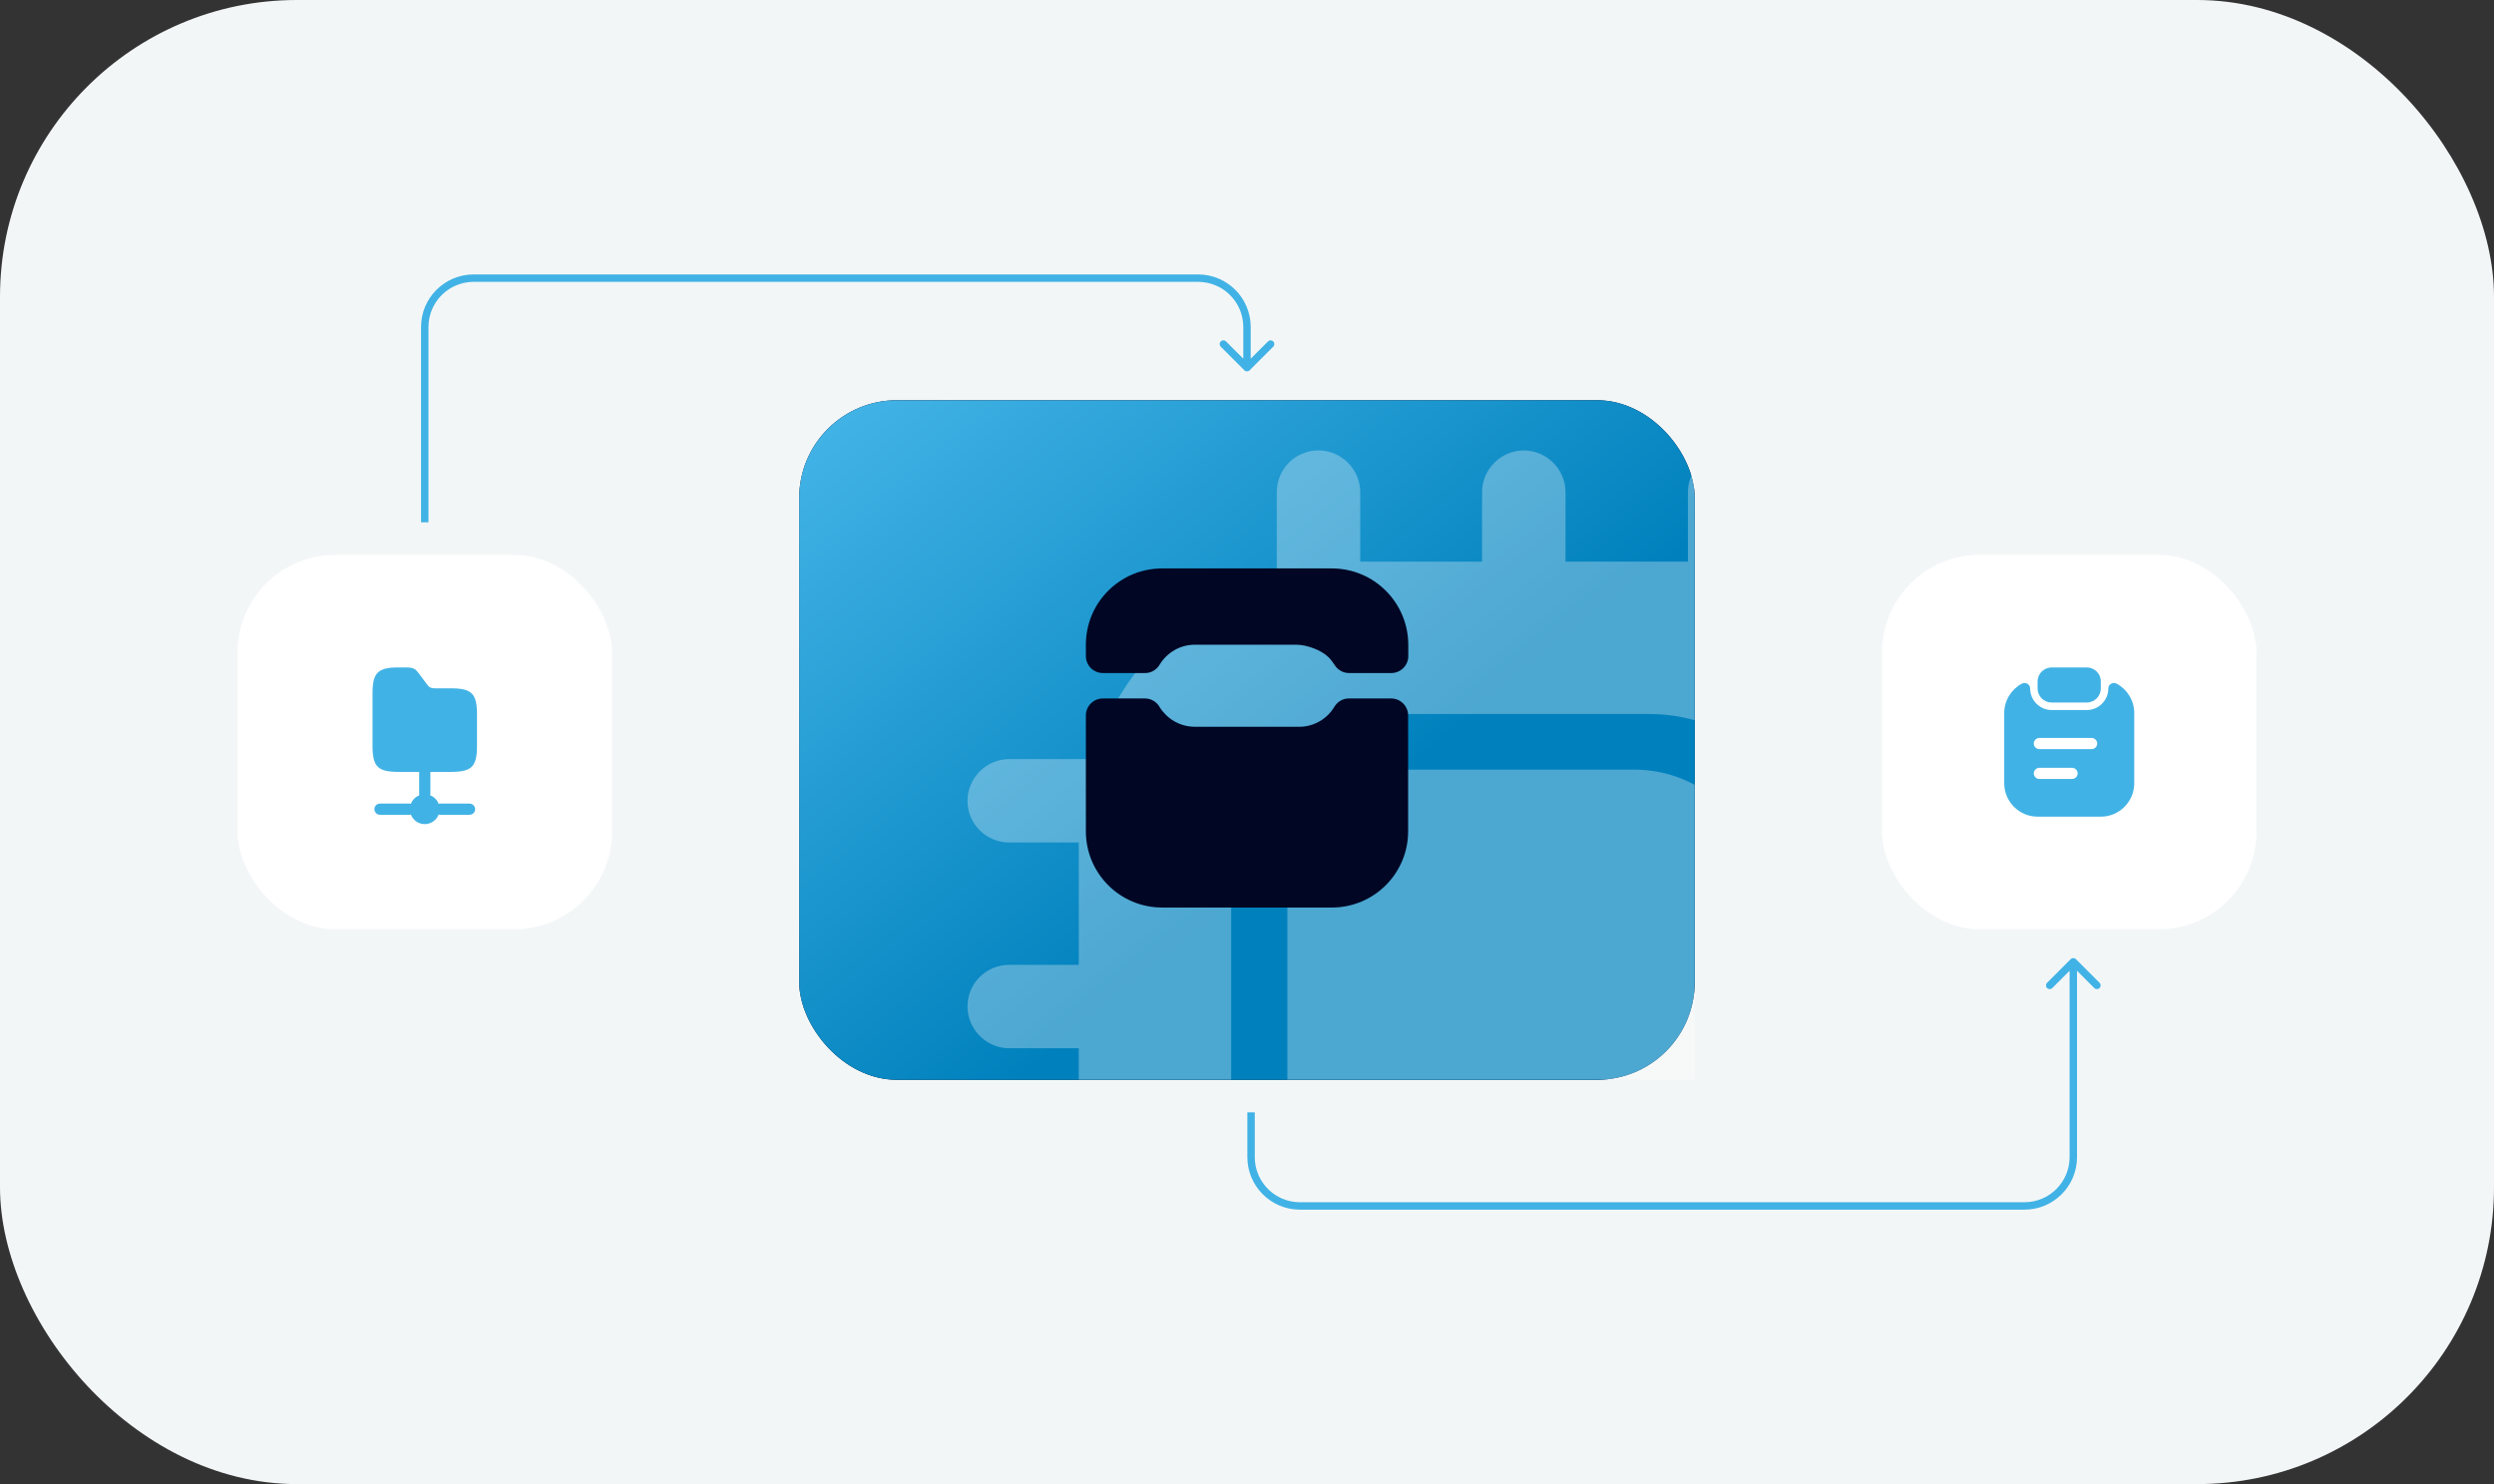
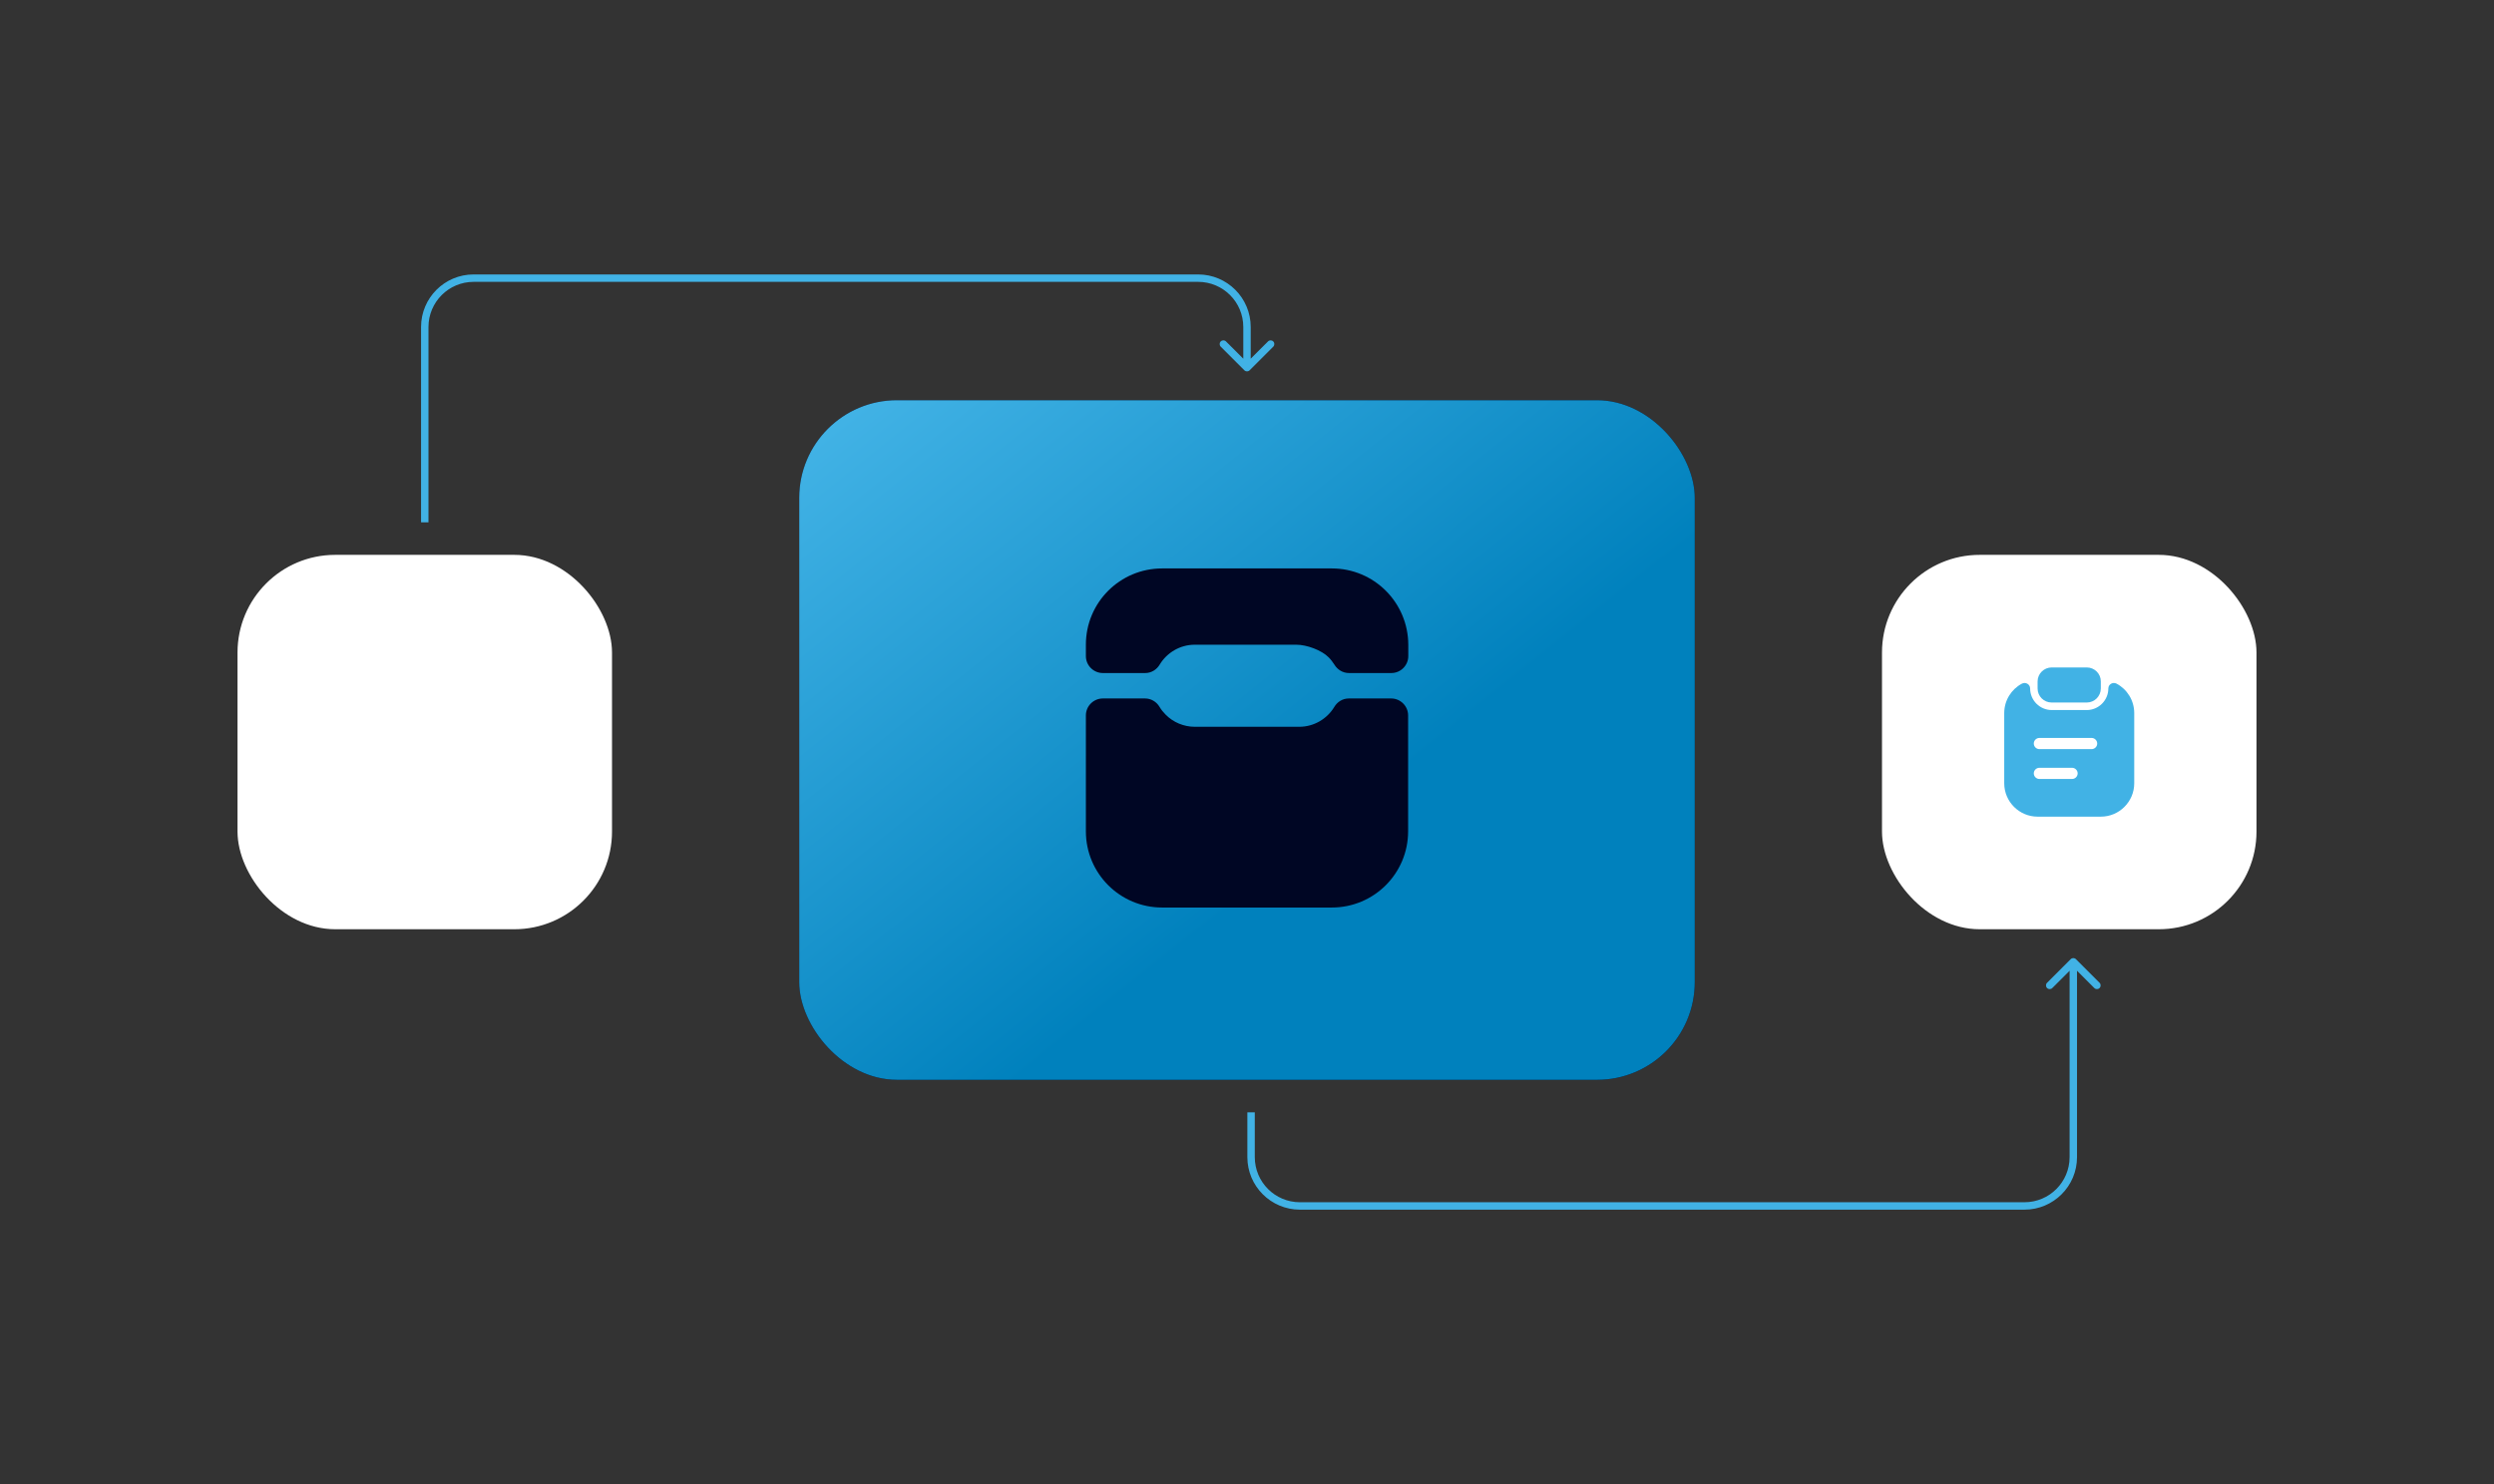
<svg xmlns="http://www.w3.org/2000/svg" width="336" height="200" viewBox="0 0 336 200" fill="none">
  <rect x="0" y="0" width="336" height="200" fill="#333333" stroke="none" />
-   <rect width="336" height="200" rx="40" fill="#F3F6F7" />
  <path d="M168.354 49.902C168.158 50.097 167.842 50.097 167.646 49.902L164.464 46.72C164.269 46.525 164.269 46.208 164.464 46.013C164.66 45.818 164.976 45.818 165.172 46.013L168 48.841L170.828 46.013C171.024 45.818 171.34 45.818 171.536 46.013C171.731 46.208 171.731 46.525 171.536 46.72L168.354 49.902ZM63.806 36.984L161.419 36.984L161.419 37.984L63.806 37.984L63.806 36.984ZM168.5 44.065L168.5 49.548L167.5 49.548L167.5 44.065L168.5 44.065ZM57.726 44.065L57.726 70.387L56.726 70.387L56.726 44.065L57.726 44.065ZM161.419 36.984C165.33 36.984 168.5 40.154 168.5 44.065L167.5 44.065C167.5 40.706 164.778 37.984 161.419 37.984L161.419 36.984ZM63.806 37.984C60.448 37.984 57.726 40.706 57.726 44.065L56.726 44.065C56.726 40.154 59.896 36.984 63.806 36.984L63.806 37.984Z" fill="#41B2E5" />
  <path d="M279.676 129.259C279.481 129.064 279.164 129.064 278.969 129.259L275.787 132.441C275.592 132.637 275.592 132.953 275.787 133.149C275.982 133.344 276.299 133.344 276.494 133.149L279.323 130.32L282.151 133.149C282.346 133.344 282.663 133.344 282.858 133.149C283.054 132.953 283.054 132.637 282.858 132.441L279.676 129.259ZM175.129 163.016L272.742 163.016L272.742 162.016L175.129 162.016L175.129 163.016ZM279.823 155.936L279.823 129.613L278.823 129.613L278.823 155.936L279.823 155.936ZM169.049 155.936L169.049 149.903L168.049 149.903L168.049 155.936L169.049 155.936ZM272.742 163.016C276.653 163.016 279.823 159.846 279.823 155.936L278.823 155.936C278.823 159.294 276.1 162.016 272.742 162.016L272.742 163.016ZM175.129 162.016C171.771 162.016 169.049 159.294 169.049 155.936L168.049 155.936C168.049 159.846 171.219 163.016 175.129 163.016L175.129 162.016Z" fill="#41B2E5" />
  <rect x="253.549" y="74.774" width="50.452" height="50.452" rx="13.161" fill="white" />
  <path d="M281.137 89.946H276.412C275.366 89.946 274.511 90.791 274.511 91.836V92.781C274.511 93.827 275.356 94.672 276.402 94.672H281.137C282.182 94.672 283.027 93.827 283.027 92.781V91.836C283.037 90.791 282.182 89.946 281.137 89.946Z" fill="#41B2E5" />
  <path d="M284.042 92.781C284.042 94.38 282.735 95.687 281.137 95.687H276.412C274.813 95.687 273.506 94.38 273.506 92.781C273.506 92.219 272.903 91.867 272.4 92.128C270.982 92.882 270.017 94.38 270.017 96.099V105.56C270.017 108.033 272.038 110.054 274.511 110.054H283.037C285.51 110.054 287.531 108.033 287.531 105.56V96.099C287.531 94.38 286.566 92.882 285.148 92.128C284.646 91.867 284.042 92.219 284.042 92.781ZM279.156 104.977H274.753C274.34 104.977 273.999 104.635 273.999 104.223C273.999 103.81 274.34 103.469 274.753 103.469H279.156C279.568 103.469 279.91 103.81 279.91 104.223C279.91 104.635 279.568 104.977 279.156 104.977ZM281.79 100.955H274.753C274.34 100.955 273.999 100.613 273.999 100.201C273.999 99.789 274.34 99.447 274.753 99.447H281.79C282.202 99.447 282.544 99.789 282.544 100.201C282.544 100.613 282.202 100.955 281.79 100.955Z" fill="#41B2E5" />
  <rect x="32" y="74.774" width="50.452" height="50.452" rx="13.161" fill="white" />
-   <path d="M57.98 104.022H60.744C63.559 104.022 64.263 103.318 64.263 100.503V96.28C64.263 93.465 63.559 92.761 60.744 92.761H58.633C57.929 92.761 57.779 92.55 57.507 92.198L56.452 90.791C56.049 90.258 55.818 89.946 54.763 89.946H53.707C50.892 89.946 50.188 90.65 50.188 93.465V100.503C50.188 103.318 50.892 104.022 53.707 104.022H56.472V107.038C56.472 107.088 56.492 107.128 56.502 107.178C55.979 107.38 55.557 107.802 55.356 108.325C55.305 108.315 55.265 108.294 55.215 108.294H51.193C50.781 108.294 50.439 108.636 50.439 109.048C50.439 109.461 50.781 109.802 51.193 109.802H55.215C55.265 109.802 55.305 109.782 55.356 109.772C55.647 110.526 56.371 111.059 57.226 111.059C58.08 111.059 58.804 110.526 59.096 109.772C59.146 109.782 59.186 109.802 59.236 109.802H63.258C63.67 109.802 64.012 109.461 64.012 109.048C64.012 108.636 63.67 108.294 63.258 108.294H59.236C59.186 108.294 59.146 108.315 59.096 108.325C58.895 107.802 58.472 107.38 57.95 107.178C57.959 107.128 57.98 107.088 57.98 107.038V104.022Z" fill="#41B2E5" />
  <g clip-path="url(#clip0_4233_15880)">
    <rect x="107.677" y="53.935" width="120.645" height="91.581" rx="13.161" fill="#000827" />
    <rect x="107.677" y="53.935" width="120.645" height="91.581" rx="13.161" fill="url(#paint0_linear_4233_15880)" />
    <g opacity="0.3">
-       <path d="M274.615 141.266C277.763 141.266 280.236 138.718 280.236 135.645C280.236 132.497 277.763 130.024 274.615 130.024H265.247V113.536H274.615C277.763 113.536 280.236 111.063 280.236 107.915C280.236 104.842 277.763 102.294 274.615 102.294H263.523C259.926 90.378 250.558 81.009 238.641 77.412V66.32C238.641 63.247 236.093 60.699 233.02 60.699C229.948 60.699 227.399 63.247 227.399 66.32V75.688H210.911V66.32C210.911 63.247 208.363 60.699 205.29 60.699C202.217 60.699 199.669 63.247 199.669 66.32V75.688H183.256V66.32C183.256 63.247 180.708 60.699 177.635 60.699C174.487 60.699 172.014 63.247 172.014 66.32V77.412C160.023 81.009 150.654 90.378 147.057 102.294H135.965C132.892 102.294 130.344 104.842 130.344 107.915C130.344 111.063 132.892 113.536 135.965 113.536H145.333V130.024H135.965C132.892 130.024 130.344 132.497 130.344 135.645C130.344 138.718 132.892 141.266 135.965 141.266H145.333V157.754H135.965C132.892 157.754 130.344 160.228 130.344 163.375C130.344 166.448 132.892 168.996 135.965 168.996H147.057C150.579 180.913 160.023 190.281 172.014 193.878V204.97C172.014 208.043 174.487 210.591 177.635 210.591C180.708 210.591 183.256 208.043 183.256 204.97V195.602H199.744V204.97C199.744 208.043 202.217 210.591 205.365 210.591C208.438 210.591 210.986 208.043 210.986 204.97V195.602H227.399V204.97C227.399 208.043 229.948 210.591 233.02 210.591C236.093 210.591 238.641 208.043 238.641 204.97V193.878C250.558 190.281 259.926 180.913 263.523 168.996H274.615C277.763 168.996 280.236 166.448 280.236 163.375C280.236 160.228 277.763 157.754 274.615 157.754H265.247V141.266H274.615ZM244.712 152.583C244.712 164.949 234.594 175.067 222.228 175.067H188.352C175.986 175.067 165.869 164.949 165.869 152.583V118.707C165.869 106.341 175.986 96.224 188.352 96.224H222.228C234.594 96.224 244.712 106.341 244.712 118.707V152.583Z" fill="white" />
-       <path d="M190.451 167.497H220.205C229.573 167.497 237.217 159.928 237.217 150.484V120.731C237.217 111.363 229.648 103.718 220.205 103.718H190.451C181.083 103.718 173.438 111.288 173.438 120.731V150.484C173.438 159.928 181.008 167.497 190.451 167.497Z" fill="white" />
-     </g>
+       </g>
    <path d="M175.038 97.944H160.963C159.5 97.944 158.061 97.35 157.032 96.298C156.713 95.978 156.438 95.636 156.21 95.247C155.799 94.562 155.067 94.128 154.268 94.128H148.578C147.321 94.128 146.293 95.156 146.293 96.413V112.019C146.293 117.708 150.886 122.301 156.575 122.301H179.425C185.114 122.301 189.707 117.708 189.707 112.019V96.413C189.707 95.156 188.679 94.128 187.422 94.128H181.71C180.887 94.128 180.156 94.585 179.745 95.293C178.785 96.87 177.026 97.944 175.038 97.944Z" fill="#000624" />
    <path d="M179.425 76.602H156.575C150.886 76.602 146.293 81.195 146.293 86.884V88.415C146.293 89.672 147.321 90.7 148.578 90.7H154.291C155.113 90.7 155.844 90.243 156.256 89.535C157.215 87.958 158.975 86.884 160.963 86.884H174.649C176.043 86.884 178.054 87.615 179.014 88.598C179.311 88.895 179.539 89.215 179.768 89.558C180.179 90.243 180.91 90.7 181.733 90.7H187.445C188.702 90.7 189.73 89.672 189.73 88.415V86.884C189.707 81.195 185.114 76.602 179.425 76.602Z" fill="#000624" />
  </g>
  <defs>
    <linearGradient id="paint0_linear_4233_15880" x1="-38.996" y1="-39.81" x2="120.123" y2="159.084" gradientUnits="userSpaceOnUse">
      <stop stop-color="#E7F4BB" />
      <stop offset="0.33" stop-color="#56DBC1" />
      <stop offset="0.67" stop-color="#41B2E5" />
      <stop offset="1" stop-color="#0081BD" />
    </linearGradient>
    <clipPath id="clip0_4233_15880">
      <rect width="120.645" height="91.581" fill="white" transform="translate(107.677 53.935)" />
    </clipPath>
  </defs>
</svg>